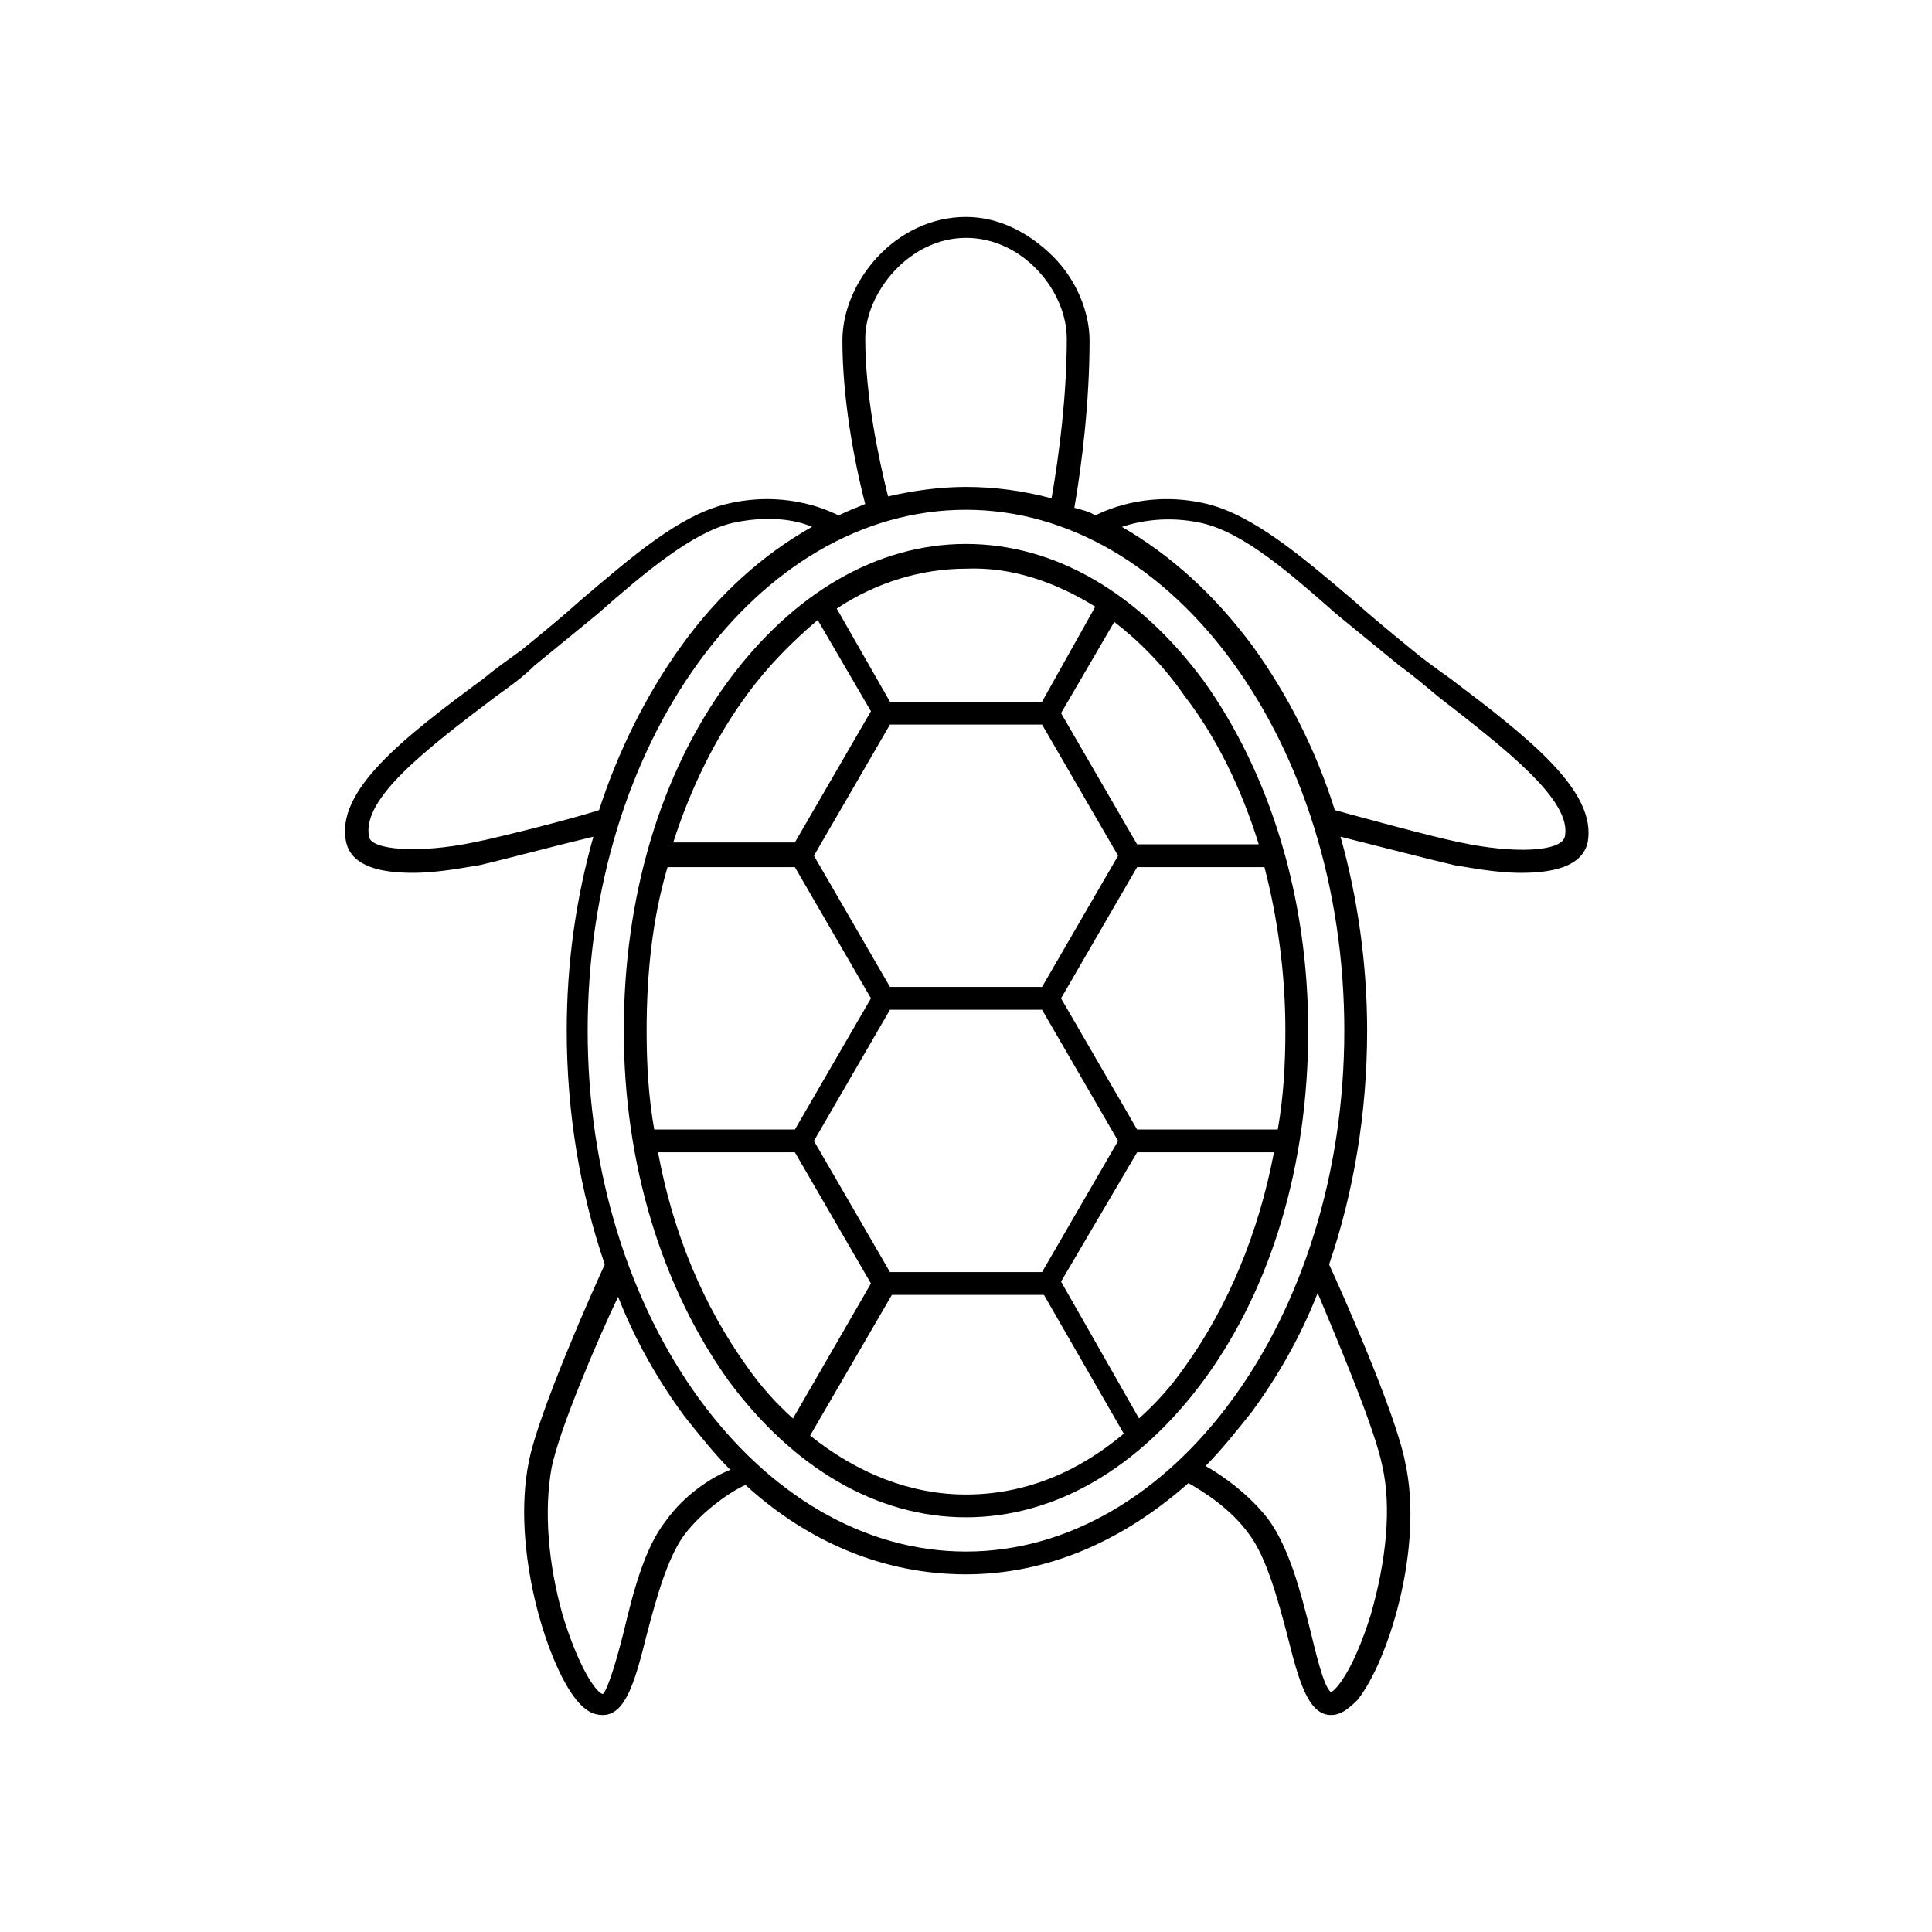
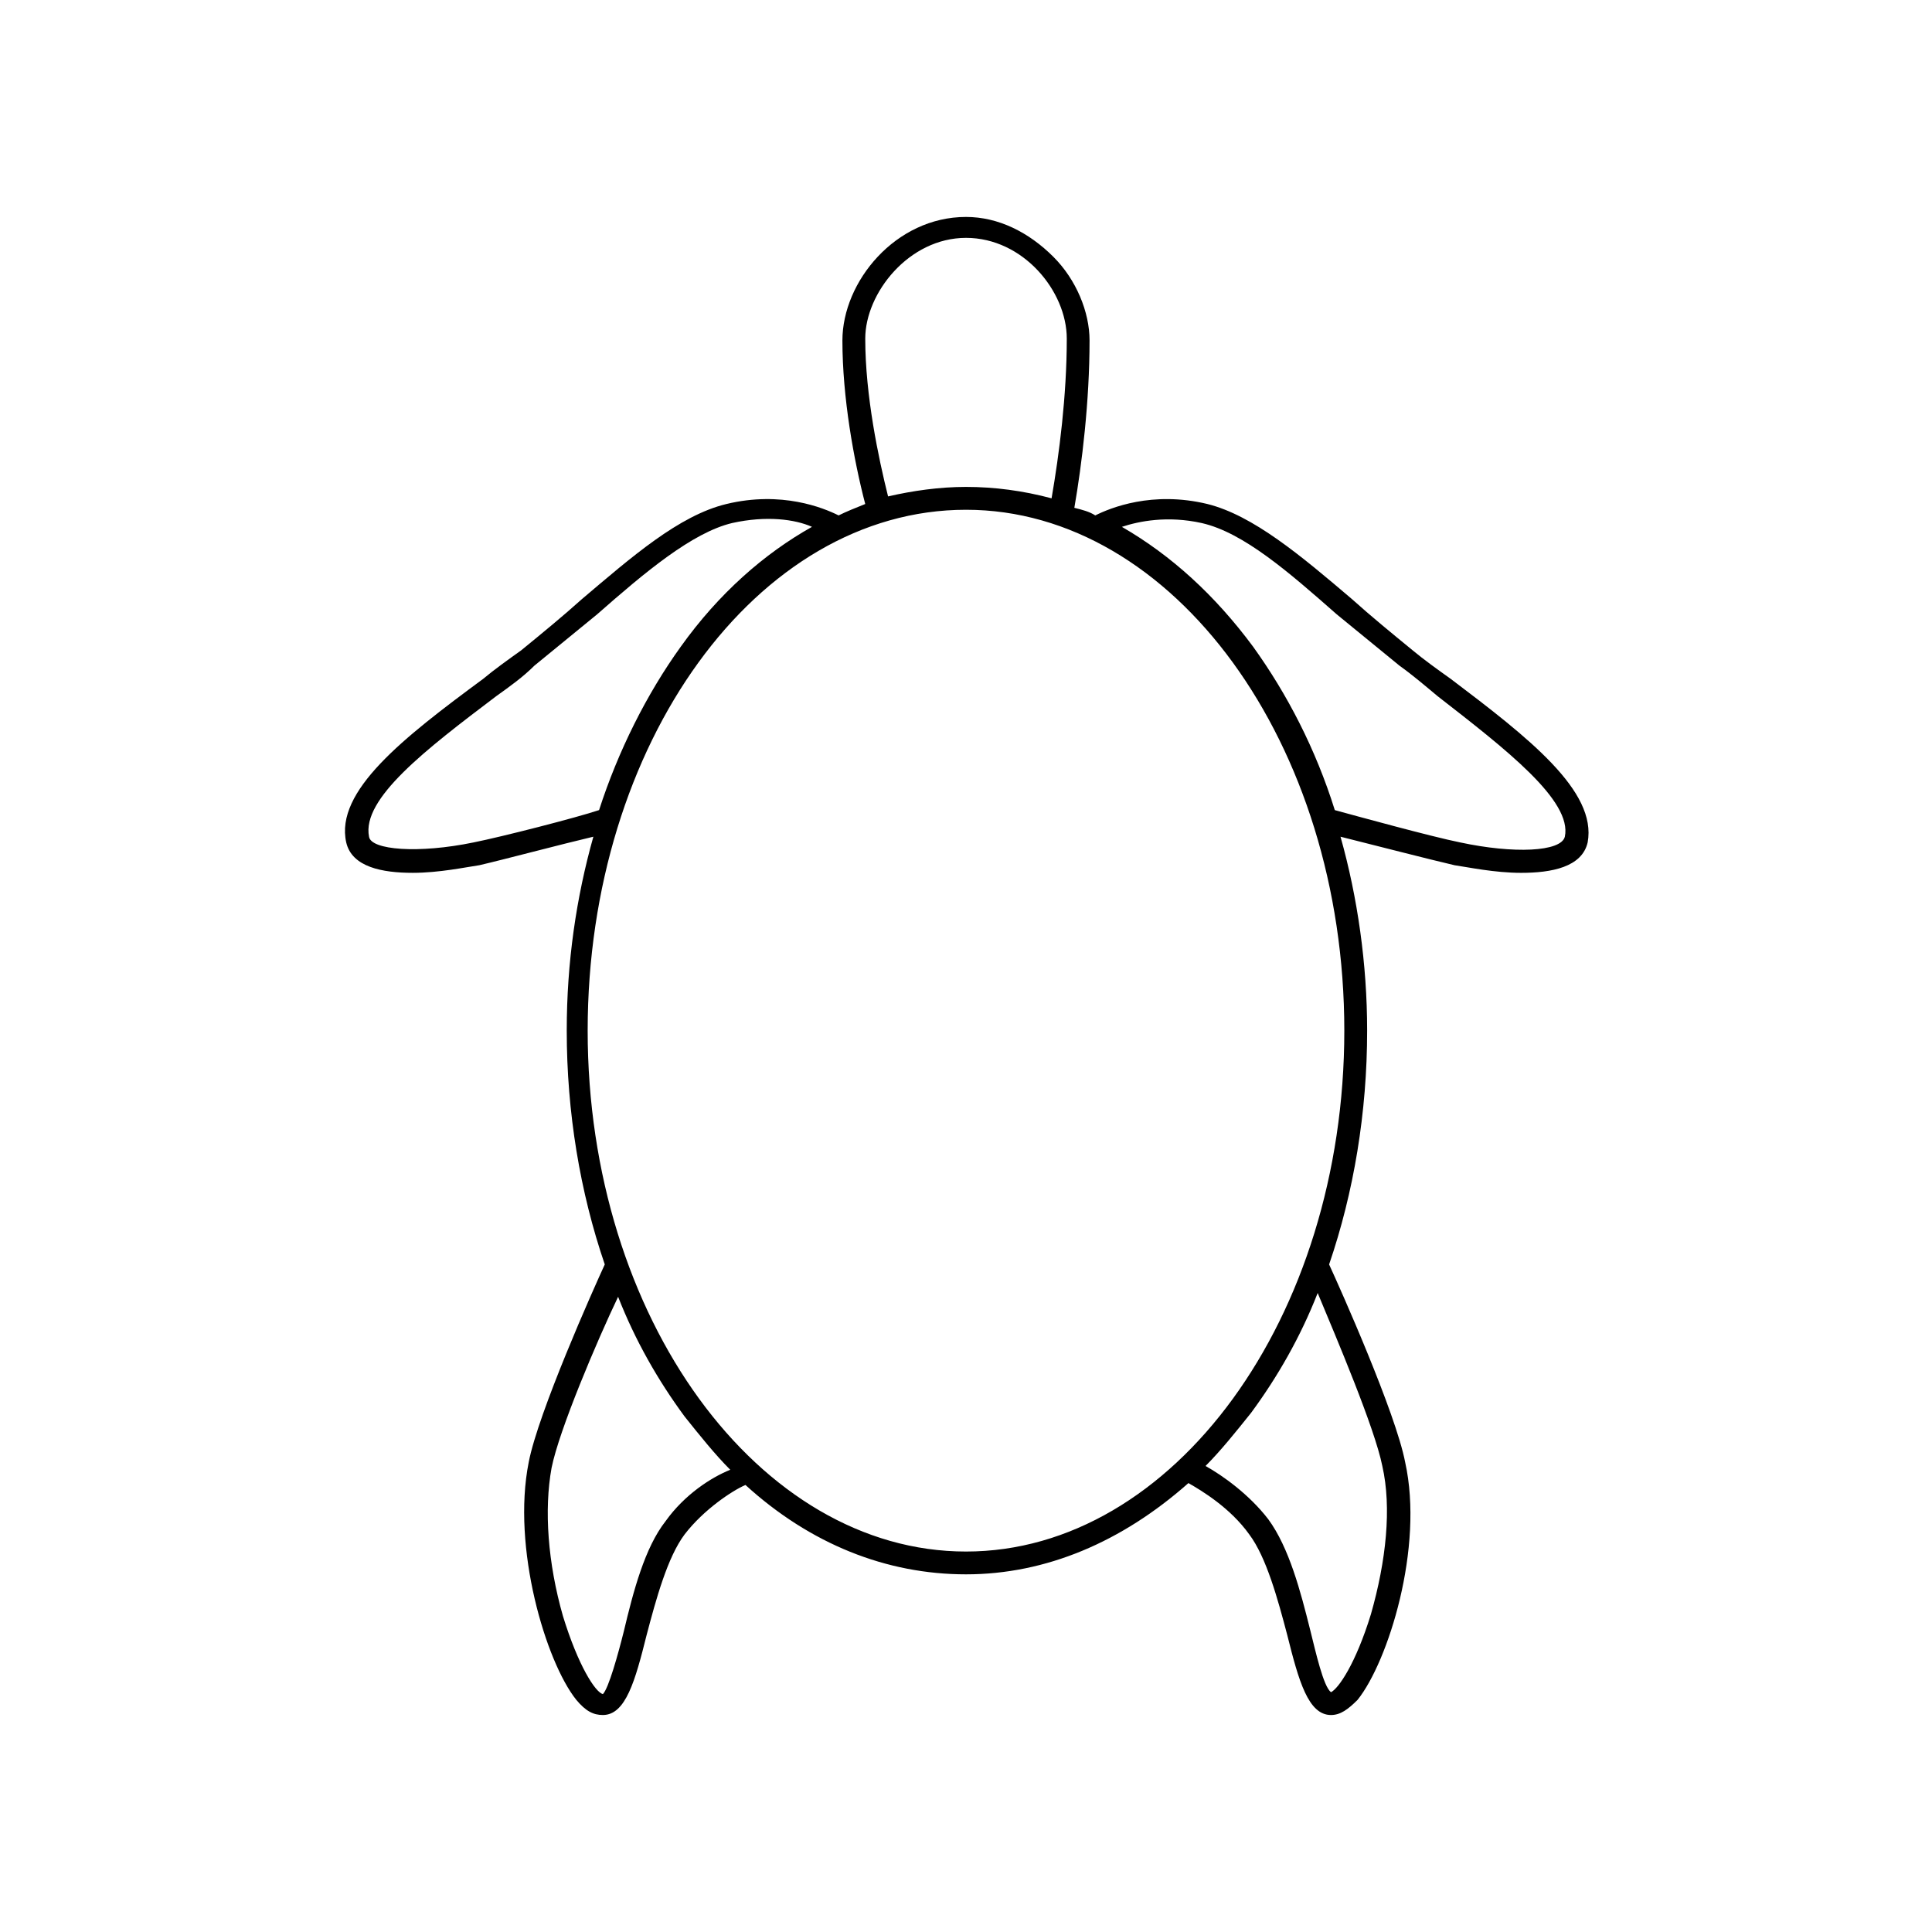
<svg xmlns="http://www.w3.org/2000/svg" fill="#000000" width="800px" height="800px" version="1.1" viewBox="144 144 512 512">
  <g>
-     <path d="m400 288.15c-23.68 0-45.848 13.098-62.977 36.273-18.137 24.688-27.711 57.438-27.711 92.703s10.078 68.016 27.711 92.699c17.129 23.176 39.297 36.273 62.977 36.273s45.848-13.098 62.977-36.273c18.137-24.688 27.711-57.434 27.711-92.699s-10.078-68.016-27.711-92.699c-17.133-23.18-39.301-36.277-62.977-36.277zm34.258 16.625-14.105 25.191h-40.305l-14.105-24.688c10.578-7.055 22.672-10.578 34.258-10.578 12.09-0.504 23.676 3.527 34.258 10.074zm-14.105 176.34h-40.305l-20.152-34.762 20.152-34.762h40.305l20.152 34.762zm0-75.574h-40.305l-20.152-34.762 20.152-34.762h40.305l20.152 34.762zm-78.094-77.586c5.543-7.559 12.09-14.105 18.641-19.648l14.105 24.184-20.152 34.762h-32.242c4.535-14.105 11.086-27.707 19.648-39.297zm-21.156 45.848h33.754l20.152 34.762-20.152 34.762h-37.281c-1.512-8.566-2.016-17.129-2.016-26.199 0-15.109 1.512-29.723 5.543-43.324zm21.156 132.5c-11.586-16.121-19.648-35.266-23.68-56.93h36.277l20.152 34.762-20.656 35.77c-4.535-4.027-8.566-8.562-12.094-13.602zm16.629 18.141 21.664-37.281h40.305l21.16 36.777c-12.594 10.578-26.703 16.121-41.816 16.121-14.613 0-28.719-5.543-41.312-15.617zm99.25-18.141c-3.527 5.039-7.559 9.574-12.09 13.602l-20.66-36.27 20.152-34.258h36.273c-4.027 21.156-12.09 40.805-23.676 56.926zm24.688-62.977h-37.285l-20.152-34.762 20.152-34.762h33.754c3.527 13.602 5.543 28.215 5.543 43.328 0 9.066-0.504 17.633-2.012 26.195zm-5.039-75.57h-32.246l-20.152-34.762 14.105-24.184c6.551 5.039 13.098 11.586 18.641 19.648 8.566 11.086 15.117 24.688 19.652 39.297z" />
    <path d="m528.47 323.92c-3.527-2.519-7.055-5.039-10.078-7.559-5.543-4.535-11.082-9.07-16.121-13.602-13.602-11.586-26.199-22.168-38.289-25.191-14.609-3.527-25.695 1.008-29.727 3.023-1.512-1.008-3.527-1.512-5.543-2.016 2.016-11.586 4.031-28.215 4.031-44.336 0-7.559-3.527-16.121-9.574-22.168-6.551-6.551-14.609-10.578-23.176-10.578-18.641 0-32.746 17.129-32.746 32.746 0 15.113 3.023 31.738 6.047 43.328-2.519 1.008-5.039 2.016-7.055 3.023-4.031-2.016-15.113-6.551-29.727-3.023-12.594 3.023-25.191 14.105-38.289 25.191-5.039 4.535-10.578 9.07-16.121 13.602-3.527 2.519-7.055 5.039-10.078 7.559-21.16 15.617-39.297 29.727-36.273 43.328 1.512 6.551 9.574 8.062 17.633 8.062 7.055 0 14.105-1.512 17.633-2.016 6.551-1.512 21.664-5.543 30.23-7.559-4.535 16.121-7.055 33.25-7.055 51.387 0 21.664 3.527 42.824 10.078 61.969-3.023 6.551-17.633 39.297-20.152 52.395-4.535 22.672 4.535 52.898 12.594 62.977 2.519 3.023 4.535 4.031 7.055 4.031 6.047 0 8.566-9.07 11.586-21.16 2.519-9.574 5.543-20.656 10.078-26.703 5.039-6.551 12.594-11.586 16.121-13.098 17.137 15.621 37.289 23.684 58.449 23.684s41.312-8.566 58.945-24.184c3.527 2.016 11.082 6.551 16.121 13.602 4.535 6.047 7.559 17.129 10.078 26.703 3.023 12.09 5.543 21.16 11.586 21.16 2.519 0 4.535-1.512 7.055-4.031 8.062-10.078 17.633-40.305 12.594-62.977-2.519-13.098-17.129-45.848-20.152-52.395 6.551-19.145 10.078-40.305 10.078-61.969 0-17.633-2.519-35.266-7.055-51.387 8.062 2.016 23.68 6.047 30.23 7.559 3.527 0.504 10.578 2.016 17.633 2.016 8.062 0 16.121-1.512 17.633-8.062 2.516-13.605-15.621-27.711-36.277-43.332zm-155.17-90.18c0-12.09 11.586-26.703 26.703-26.703 15.113 0 26.703 14.105 26.703 26.703 0 15.113-2.016 30.73-4.031 42.32-7.559-2.016-15.117-3.023-22.672-3.023-7.055 0-14.105 1.008-20.656 2.519-2.519-10.078-6.047-26.703-6.047-41.816zm-103.79 133.51c-14.609 3.023-27.207 2.016-27.711-1.512-2.016-10.078 15.113-23.176 33.754-37.281 3.527-2.519 7.055-5.039 10.078-8.062 5.543-4.535 11.082-9.07 16.625-13.602 12.594-11.082 25.191-21.664 35.77-24.184 9.07-2.016 16.625-1.008 21.16 1.008-12.594 7.055-24.688 17.633-34.762 31.738-9.07 12.594-16.625 27.711-21.664 43.328-6.043 2.019-25.691 7.055-33.25 8.566zm50.887 179.86c-5.543 7.055-8.566 18.641-11.082 29.223-1.512 6.047-4.031 15.113-5.543 16.625-2.016-0.504-6.551-7.559-10.578-20.656-4.031-14.105-5.039-28.215-3.023-39.297 2.016-10.078 12.09-33.754 17.633-45.344 4.535 11.586 10.578 22.168 17.633 31.738 4.031 5.039 8.062 10.078 12.09 14.105-5.039 2.019-12.094 6.555-17.129 13.605zm189.93-14.609c2.519 11.082 1.008 25.191-3.023 39.297-4.031 13.098-8.566 19.648-10.578 20.656-2.016-1.512-4.031-10.578-5.543-16.625-2.519-10.078-5.543-21.664-11.082-29.223-5.039-6.551-12.09-11.586-16.625-14.105 4.031-4.031 8.062-9.07 12.09-14.105 7.055-9.574 13.098-20.152 17.633-31.738 5.039 12.09 15.113 35.77 17.129 45.844zm-110.33 22.672c-54.914 0-100.26-61.969-100.26-138.04 0-76.074 44.836-138.04 100.26-138.04 54.914 0 100.26 61.969 100.26 138.04 0 76.074-45.344 138.04-100.26 138.04zm158.7-189.43c-1.008 4.031-13.602 4.535-27.711 1.512-7.559-1.512-27.711-7.055-33.25-8.566-5.039-16.121-12.594-30.73-21.664-43.328-10.078-13.602-21.664-24.184-34.762-31.738 4.535-1.512 12.09-3.023 21.16-1.008 11.082 2.519 23.176 13.098 35.77 24.184 5.543 4.535 11.082 9.07 16.625 13.602 3.527 2.519 7.055 5.543 10.078 8.062 18.137 14.105 35.77 27.711 33.754 37.281z" />
  </g>
</svg>